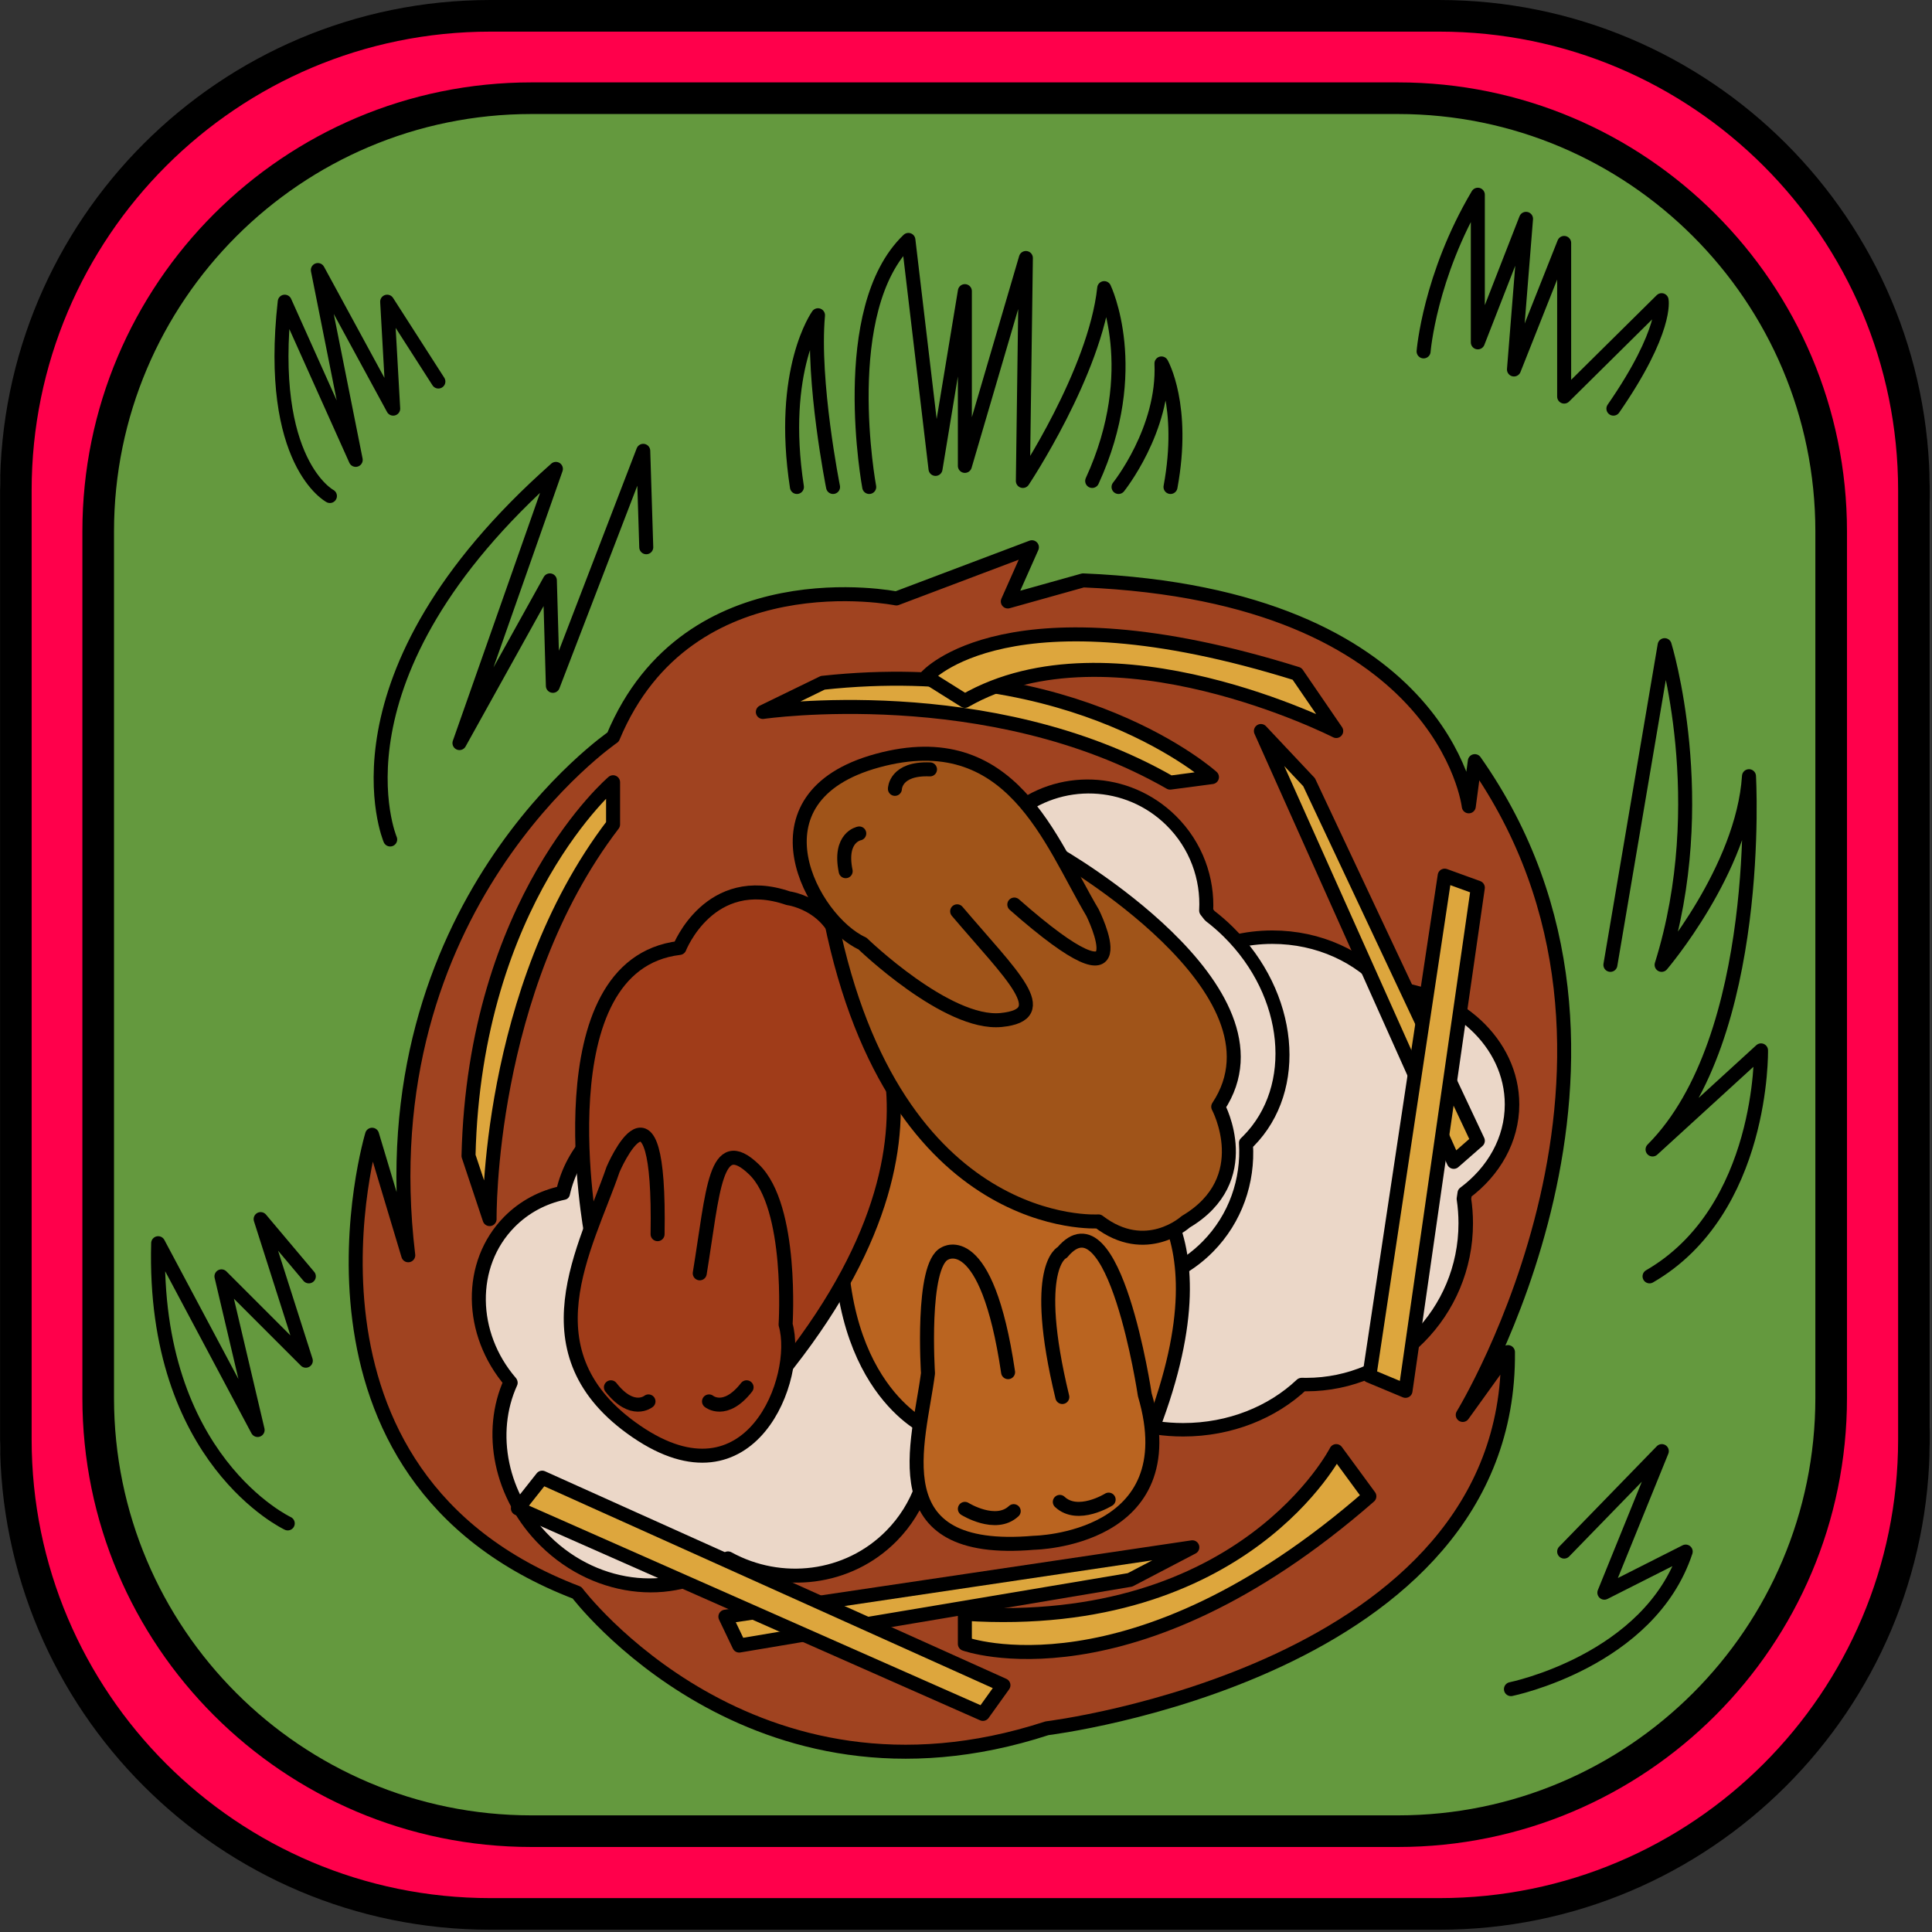
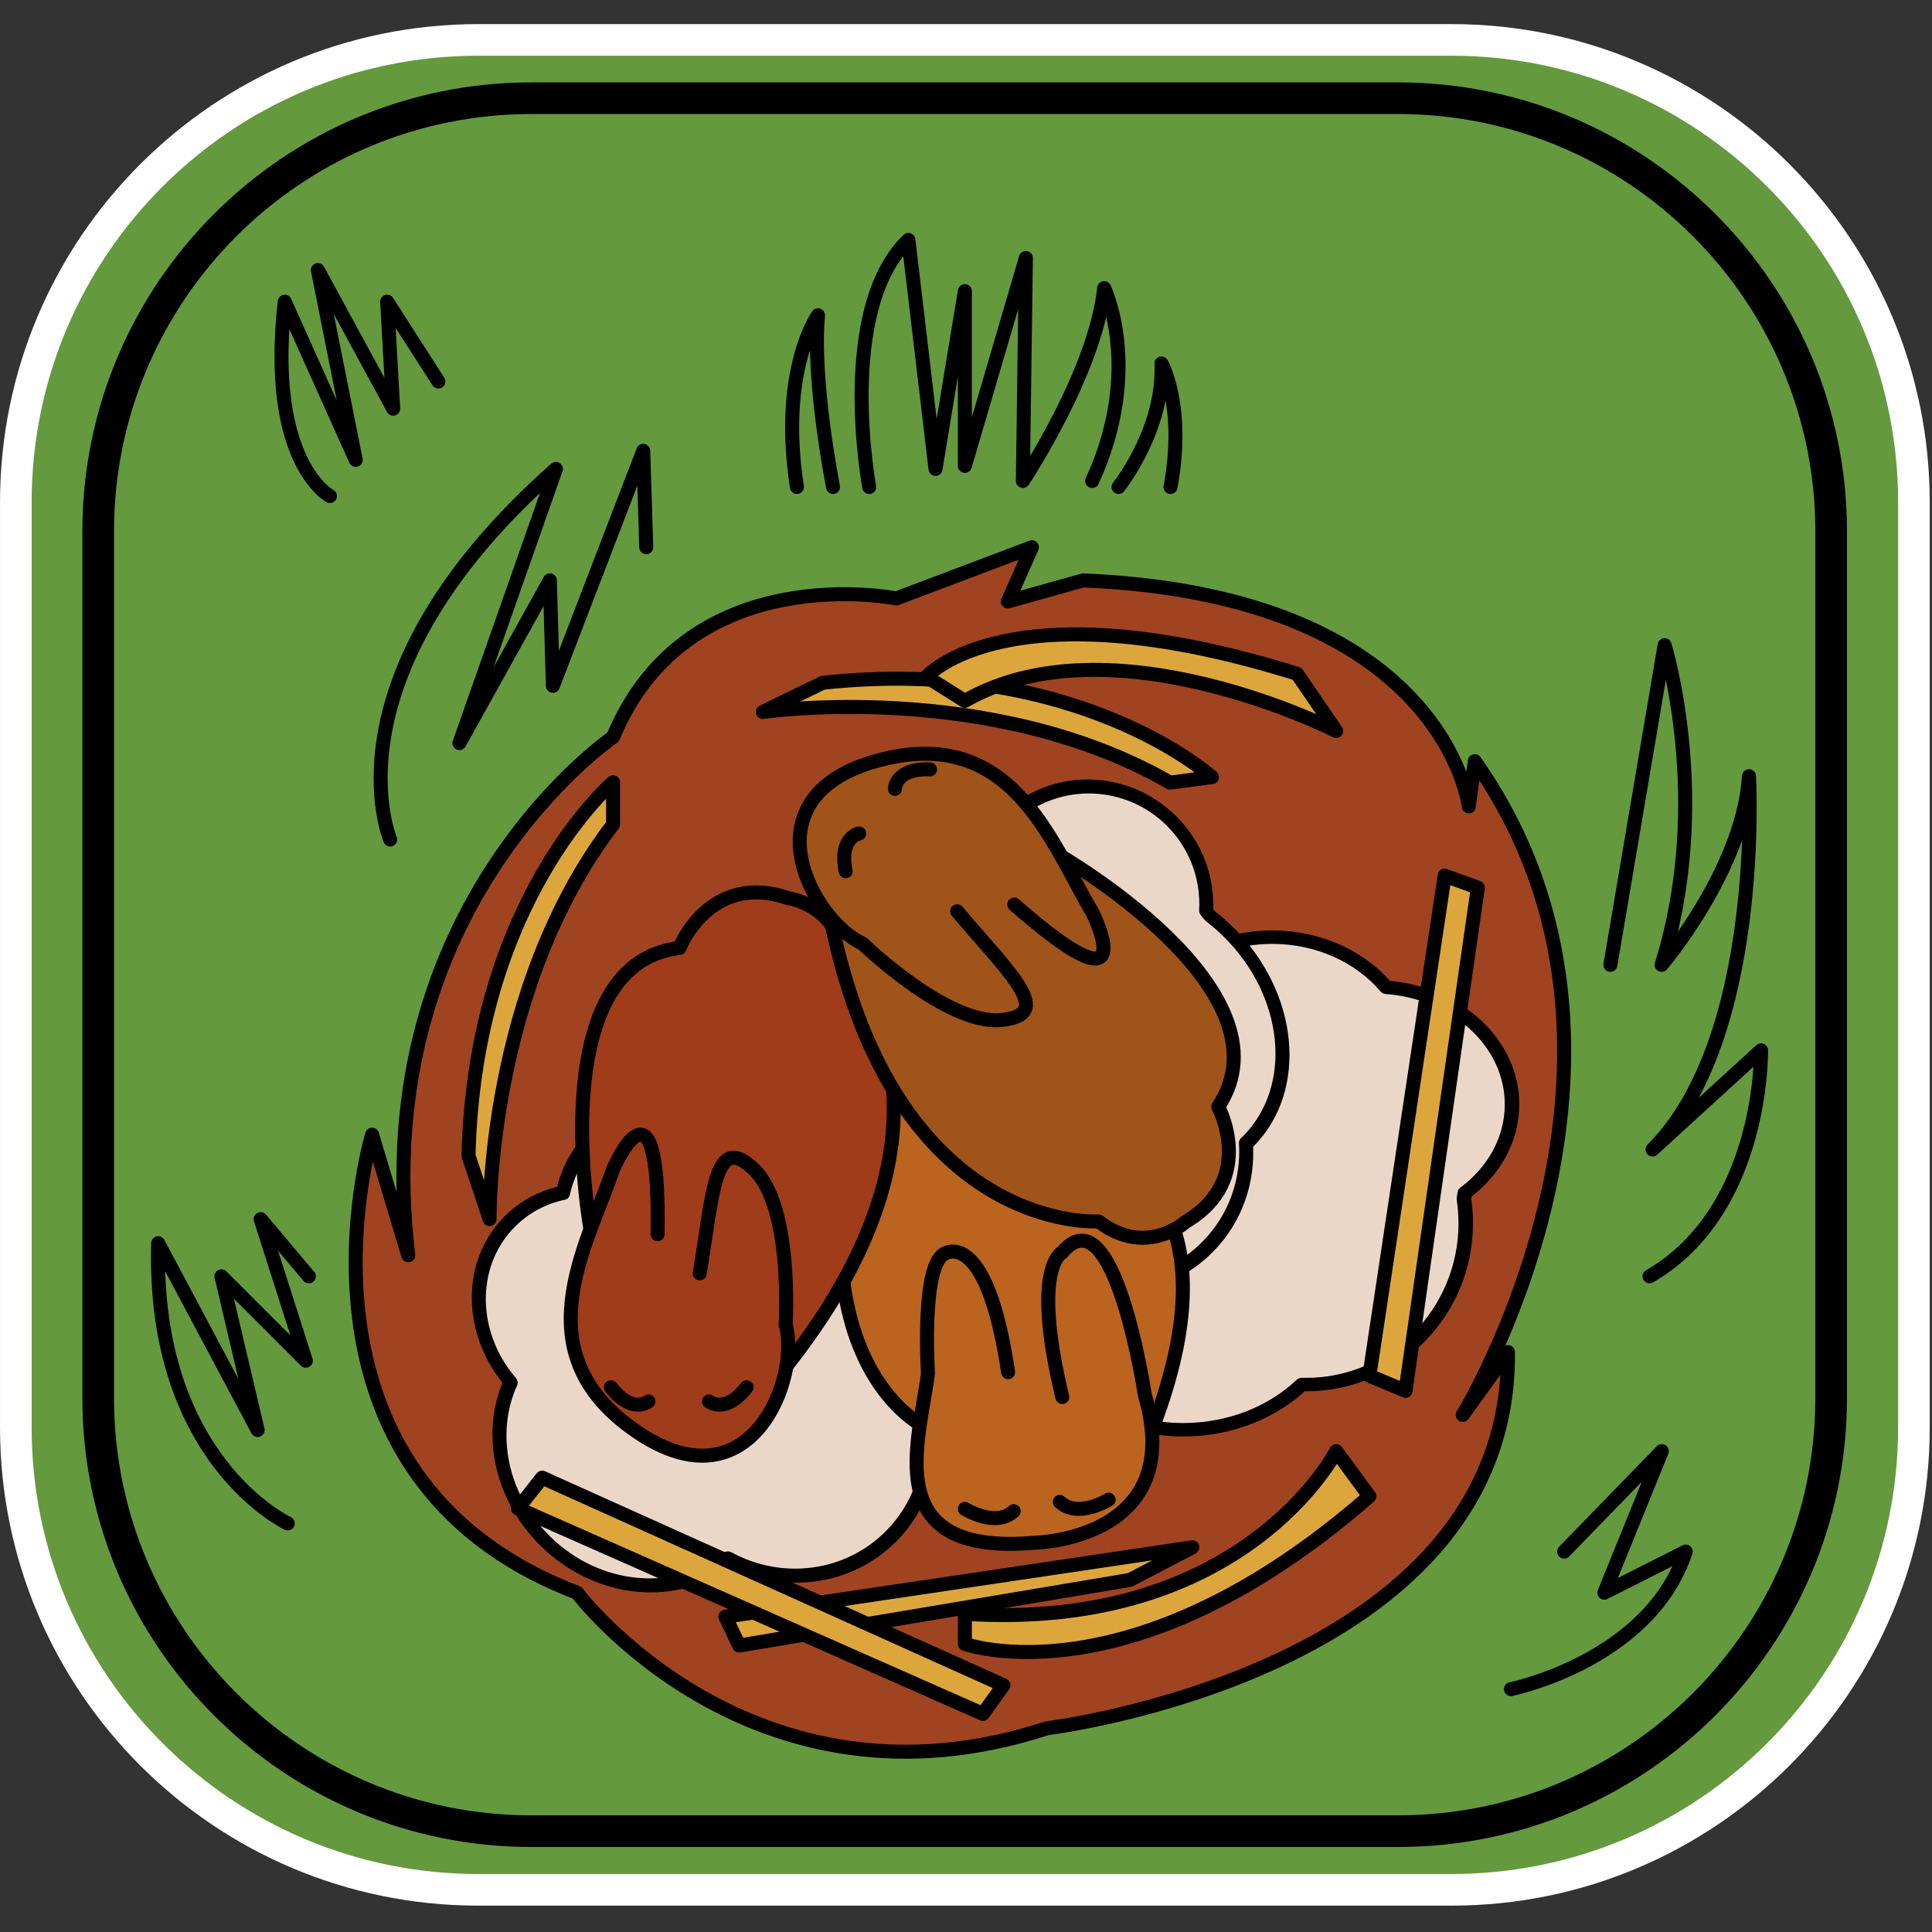
<svg xmlns="http://www.w3.org/2000/svg" width="100%" height="100%" viewBox="0 0 570 570" version="1.1" xml:space="preserve" style="fill-rule:evenodd;clip-rule:evenodd;stroke-linecap:round;stroke-linejoin:round;stroke-miterlimit:1.5;">
  <rect x="0" y="0" width="570" height="570" fill="#333333" stroke="none" />
  <g transform="matrix(1,0,0,1,-1307.33,-786.414)">
    <g id="bunnyNestInFrame" transform="matrix(1,0,0,1,208.206,-61.333)">
      <g id="bg" transform="matrix(1,0,0,1,270.222,586.038)">
        <path d="M1393.57,409.931L1393.57,682.82C1393.57,758.126 1332.43,819.265 1257.13,819.265L970.017,819.265C894.711,819.265 833.572,758.126 833.572,682.82L833.572,409.931C833.572,334.626 894.711,273.487 970.017,273.487L1257.13,273.487C1332.43,273.487 1393.57,334.626 1393.57,409.931Z" style="fill:rgb(100,153,62);stroke:white;stroke-width:9.33px;" />
      </g>
      <g id="bunniers">
        <g>
          <path d="M1363.57,1024.31C1363.57,1024.31 1302.21,1011.87 1280,1065.2C1280,1065.2 1207.13,1114.98 1219.57,1218.09L1208.9,1182.53C1208.9,1182.53 1178.68,1282.98 1269.35,1317.64C1269.35,1317.64 1320.9,1386.09 1408.02,1357.64C1408.02,1357.64 1544.9,1341.02 1544.02,1246.66L1530.68,1265.2C1530.68,1265.2 1595.57,1159.42 1534.24,1072.31L1532.46,1085.64C1532.46,1085.64 1525.35,1023.42 1418.68,1018.98L1396.46,1025.2L1403.57,1009.2L1363.57,1024.31Z" style="fill:rgb(160,67,32);stroke:black;stroke-width:4.13px;" />
        </g>
        <g>
          <g transform="matrix(1.078,0,0,1,-507.336,213.333)">
            <path d="M1771.78,1026.69C1750.6,1024.54 1734.04,1006.49 1734.04,984.576C1734.04,965.851 1746.12,949.95 1762.86,944.373C1764.56,925.621 1780.34,910.909 1799.54,910.909C1806.45,910.909 1812.93,912.82 1818.46,916.142C1824.31,912.82 1831.14,910.909 1838.45,910.909C1851.2,910.909 1862.53,916.725 1869.63,925.704C1888.89,927.227 1904.04,942.12 1904.04,960.243C1904.04,970.664 1899.03,980.018 1891.11,986.375C1891.04,986.953 1890.96,987.528 1890.87,988.099C1891.2,990.456 1891.37,992.869 1891.37,995.326C1891.37,1021.59 1871.8,1042.91 1847.7,1042.91C1847.31,1042.91 1846.91,1042.9 1846.52,1042.89C1838.47,1051.09 1826.89,1056.24 1814.04,1056.24C1794.02,1056.24 1777.1,1043.76 1771.78,1026.69Z" style="fill:rgb(235,215,200);stroke:black;stroke-width:3.97px;" />
          </g>
          <g transform="matrix(0.639,-0.648,0.712,0.702,-549.076,1734.9)">
            <path d="M1771.78,1026.69C1750.6,1024.54 1734.04,1006.49 1734.04,984.576C1734.04,965.851 1746.12,949.95 1762.86,944.373C1764.56,925.621 1780.34,910.909 1799.54,910.909C1806.45,910.909 1812.93,912.82 1818.46,916.142C1824.31,912.82 1831.14,910.909 1838.45,910.909C1851.2,910.909 1862.53,916.725 1869.63,925.704C1888.89,927.227 1904.04,942.12 1904.04,960.243C1904.04,970.664 1899.03,980.018 1891.11,986.375C1891.04,986.953 1890.96,987.528 1890.87,988.099C1891.2,990.456 1891.37,992.869 1891.37,995.326C1891.37,1021.59 1871.8,1042.91 1847.7,1042.91C1847.31,1042.91 1846.91,1042.9 1846.52,1042.89C1838.47,1051.09 1826.89,1056.24 1814.04,1056.24C1794.02,1056.24 1777.1,1043.76 1771.78,1026.69Z" style="fill:rgb(235,215,200);stroke:black;stroke-width:4.32px;" />
          </g>
          <g transform="matrix(0.639,-0.648,0.712,0.702,-455.742,1649.56)">
            <path d="M1771.78,1026.69C1750.6,1024.54 1734.04,1006.49 1734.04,984.576C1734.04,965.851 1746.12,949.95 1762.86,944.373C1764.56,925.621 1780.34,910.909 1799.54,910.909C1806.45,910.909 1812.93,912.82 1818.46,916.142C1824.31,912.82 1831.14,910.909 1838.45,910.909C1851.2,910.909 1862.53,916.725 1869.63,925.704C1888.89,927.227 1904.04,942.12 1904.04,960.243C1904.04,970.664 1899.03,980.018 1891.11,986.375C1891.04,986.953 1890.96,987.528 1890.87,988.099C1891.2,990.456 1891.37,992.869 1891.37,995.326C1891.37,1021.59 1871.8,1042.91 1847.7,1042.91C1847.31,1042.91 1846.91,1042.9 1846.52,1042.89C1838.47,1051.09 1826.89,1056.24 1814.04,1056.24C1794.02,1056.24 1777.1,1043.76 1771.78,1026.69Z" style="fill:rgb(235,215,200);stroke:black;stroke-width:4.32px;" />
          </g>
        </g>
        <g>
          <g>
            <path d="M1383.79,1332.75C1383.79,1332.75 1432.9,1350.53 1503.13,1289.2L1493.35,1275.87C1493.35,1275.87 1466.24,1329.2 1383.79,1323.87L1383.79,1332.75Z" style="fill:rgb(221,166,61);stroke:black;stroke-width:4.13px;" />
            <path d="M1280,1078.53C1280,1078.53 1239.13,1113.2 1237.35,1188.75L1243.57,1207.42C1243.57,1207.42 1242.65,1139.87 1280,1090.98L1280,1078.53Z" style="fill:rgb(221,166,61);stroke:black;stroke-width:4.13px;" />
            <g transform="matrix(0.131,0.991,-0.991,0.131,2357.83,-332.752)">
              <path d="M1280,1078.53C1280,1078.53 1239.13,1113.2 1237.35,1188.75L1243.57,1207.42C1243.57,1207.42 1242.65,1139.87 1280,1090.98L1280,1078.53Z" style="fill:rgb(221,166,61);stroke:black;stroke-width:4.13px;" />
            </g>
            <path d="M1372.46,1047.42C1372.46,1047.42 1396.46,1019.87 1481.79,1046.53L1493.35,1063.42C1493.35,1063.42 1427.13,1029.64 1383.79,1054.53L1372.46,1047.42Z" style="fill:rgb(221,166,61);stroke:black;stroke-width:4.13px;" />
-             <path d="M1471.13,1063.42L1528.02,1190.53L1535.13,1184.31L1485.35,1078.53L1471.13,1063.42Z" style="fill:rgb(221,166,61);stroke:black;stroke-width:4.13px;" />
            <path d="M1535.13,1109.64L1513.79,1258.09L1503.13,1253.64L1525.35,1106.09L1535.13,1109.64Z" style="fill:rgb(221,166,61);stroke:black;stroke-width:4.13px;" />
            <g transform="matrix(-0.27,0.963,-0.963,-0.27,2872.18,174.673)">
              <path d="M1471.13,1063.42L1528.02,1190.53L1535.13,1184.31L1485.35,1078.53L1471.13,1063.42Z" style="fill:rgb(221,166,61);stroke:black;stroke-width:4.13px;" />
            </g>
            <g transform="matrix(-0.27,0.963,-0.963,-0.27,2872.18,174.673)">
              <path d="M1535.13,1109.64L1513.79,1258.09L1503.13,1253.64L1525.35,1106.09L1535.13,1109.64Z" style="fill:rgb(221,166,61);stroke:black;stroke-width:4.13px;" />
            </g>
          </g>
        </g>
        <g>
-           <path d="M1519.13,951.42C1519.13,951.42 1520.9,929.198 1535.13,905.198L1535.13,948.754L1549.35,912.309L1545.79,956.754L1560.6,919.42L1560.6,964.754L1589.35,936.309C1589.35,936.309 1591.13,945.198 1575.13,968.309" style="fill:none;stroke:black;stroke-width:4.13px;" />
          <path d="M1214.24,1095.42C1214.24,1095.42 1193.79,1047.42 1263.13,986.087L1234.68,1066.98L1261.35,1018.98L1262.24,1050.09L1288.9,980.754L1289.79,1009.2" style="fill:none;stroke:black;stroke-width:4.13px;" />
          <path d="M1574.24,1132.41L1590.24,1038.09C1590.24,1038.09 1604.46,1084.08 1589.35,1132.41C1589.35,1132.41 1613.35,1104.31 1615.13,1076.75C1615.13,1076.75 1619.57,1153.89 1586.68,1186.88L1618.68,1157.64C1618.68,1157.64 1619.57,1204.75 1585.79,1224.31" style="fill:none;stroke:black;stroke-width:4.13px;" />
          <path d="M1184.02,1297.2C1184.02,1297.2 1144.02,1278.53 1145.79,1214.53L1175.13,1269.64L1164.46,1224.31L1189.35,1249.2L1176.02,1207.42L1190.24,1224.31" style="fill:none;stroke:black;stroke-width:4.13px;" />
          <path d="M1355.57,991.42C1355.57,991.42 1345.79,938.976 1367.13,918.531L1375.13,986.087L1383.79,933.643L1383.79,985.198L1401.79,923.865L1400.9,989.643C1400.9,989.643 1422.24,957.643 1424.9,932.754C1424.9,932.754 1436.46,956.754 1421.35,989.643" style="fill:none;stroke:black;stroke-width:4.13px;" />
          <path d="M1429.13,991.42C1429.13,991.42 1442.68,974.531 1441.79,954.976C1441.79,954.976 1448.9,967.42 1444.46,991.42" style="fill:none;stroke:black;stroke-width:4.13px;" />
          <path d="M1344.9,991.42C1344.9,991.42 1338.68,960.309 1340.46,940.754C1340.46,940.754 1328.9,956.754 1334.24,991.42" style="fill:none;stroke:black;stroke-width:4.13px;" />
          <path d="M1196.46,994.087C1196.46,994.087 1177.79,984.309 1183.13,936.754L1204.07,983.42L1192.9,927.42L1215.13,968.309L1213.35,936.754L1228.46,960.309" style="fill:none;stroke:black;stroke-width:4.13px;" />
          <path d="M1544.9,1346.09C1544.9,1346.09 1585.79,1337.81 1596.46,1305.51L1572.46,1317.64L1589.41,1275.87L1560.6,1305.51" style="fill:none;stroke:black;stroke-width:4.13px;" />
        </g>
        <g>
          <path d="M1432.77,1182.5L1439.1,1199.84L1445.04,1212.93L1447.44,1218.24C1447.44,1218.24 1448.77,1228.14 1448.77,1229.86C1448.77,1231.58 1448.24,1238.78 1448.24,1238.78L1445.57,1248.38C1445.57,1248.38 1444.5,1257.7 1443.17,1258.51C1441.84,1259.31 1441.44,1261.98 1439.1,1265.71C1436.77,1269.44 1436.24,1276.73 1427.97,1277.22C1419.7,1277.71 1409.84,1280.64 1401.04,1279.58C1392.24,1278.51 1375.44,1273.71 1375.44,1273.71C1375.44,1273.71 1370.85,1270.24 1369.54,1267.84C1368.24,1265.44 1364.24,1261.44 1364.24,1261.44C1364.24,1261.44 1360.24,1258.24 1358.1,1254.78C1355.97,1251.31 1353.04,1244.91 1353.04,1244.91C1353.04,1244.91 1350.37,1238.24 1349.3,1233.98C1348.24,1229.71 1344.79,1198.24 1344.79,1198.24L1352.24,1165.98C1352.24,1165.98 1358.1,1153.71 1362.64,1151.84C1367.17,1149.98 1378.37,1154.17 1385.3,1156.34C1392.24,1158.51 1407.97,1164.38 1412.5,1165.18C1417.04,1165.98 1432.77,1182.5 1432.77,1182.5Z" style="fill:rgb(186,100,32);" />
          <path d="M1372.91,1269.24C1372.91,1269.24 1343.88,1256.91 1347.37,1203.24" style="fill:none;stroke:black;stroke-width:4.13px;" />
          <path d="M1430.2,1191.58C1430.2,1191.58 1463.67,1205.24 1439.1,1269.24" style="fill:none;stroke:black;stroke-width:4.13px;" />
          <path d="M1396.54,1252.58C1390.2,1209.62 1377.87,1217.58 1377.87,1217.58C1370.82,1220.91 1372.91,1252.91 1372.91,1252.91C1370.34,1273.24 1358.19,1306.91 1404.19,1302.91C1404.19,1302.91 1449.54,1302.24 1436.87,1259.24C1436.87,1259.24 1427.87,1198.91 1412.54,1217.24C1412.54,1217.24 1403.2,1221.24 1412.54,1259.91" style="fill:rgb(186,100,32);stroke:black;stroke-width:4.13px;" />
          <path d="M1383.79,1292.91C1383.79,1292.91 1392.87,1298.58 1398.2,1293.58" style="fill:none;stroke:black;stroke-width:4.13px;" />
          <g transform="matrix(-1,0,0,1,2810,-2.728)">
            <path d="M1383.79,1292.91C1383.79,1292.91 1392.87,1298.58 1398.2,1293.58" style="fill:none;stroke:black;stroke-width:4.13px;" />
          </g>
        </g>
        <g>
          <path d="M1273.57,1211.87C1273.57,1211.87 1258.51,1132.31 1299.59,1127.42C1299.59,1127.42 1308.45,1104.75 1331.68,1112.75C1331.68,1112.75 1347.35,1114.74 1348.24,1132.41C1348.24,1132.41 1390.23,1175.42 1331.68,1250.09" style="fill:rgb(160,60,25);stroke:black;stroke-width:4.13px;" />
          <path d="M1293.13,1211.87C1294.02,1159.87 1280,1192.75 1280,1192.75C1272.08,1215.87 1253.13,1246.98 1286.9,1270.09C1320.68,1293.2 1335.35,1254.09 1330.9,1238.53C1330.9,1238.53 1333.13,1203.87 1321.57,1192.75C1310.02,1181.64 1309.57,1198.98 1305.57,1223.42" style="fill:rgb(160,60,25);stroke:black;stroke-width:4.13px;" />
          <g transform="matrix(0.853,0.522,-0.522,0.853,850.982,-500.47)">
            <path d="M1309.57,1263.87C1309.57,1263.87 1315.68,1264.75 1316.85,1254.53" style="fill:none;stroke:black;stroke-width:4.13px;" />
          </g>
          <g transform="matrix(-0.853,0.522,0.522,0.853,1747.77,-500.47)">
            <path d="M1309.57,1263.87C1309.57,1263.87 1315.68,1264.75 1316.85,1254.53" style="fill:none;stroke:black;stroke-width:4.13px;" />
          </g>
        </g>
        <g>
          <g transform="matrix(-0.648,0.762,-0.762,-0.648,3159.77,914.543)">
            <path d="M1273.57,1211.87C1273.57,1211.87 1258.51,1132.31 1299.59,1127.42C1299.59,1127.42 1308.45,1104.75 1331.68,1112.75C1331.68,1112.75 1347.35,1114.74 1348.24,1132.41C1348.24,1132.41 1390.23,1175.42 1331.68,1250.09" style="fill:rgb(160,84,25);stroke:black;stroke-width:4.13px;" />
          </g>
          <g transform="matrix(-0.648,0.762,-0.762,-0.648,3159.77,914.543)">
            <path d="M1293.13,1211.87C1294.02,1159.87 1280,1192.75 1280,1192.75C1272.08,1215.87 1253.13,1246.98 1286.9,1270.09C1320.68,1293.2 1335.35,1254.09 1330.9,1238.53C1330.9,1238.53 1333.13,1203.87 1321.57,1192.75C1310.02,1181.64 1309.57,1198.98 1305.57,1223.42" style="fill:rgb(160,84,25);stroke:black;stroke-width:4.13px;" />
          </g>
          <g transform="matrix(-0.95,0.311,-0.311,-0.95,2989.79,1887.04)">
            <path d="M1309.57,1263.87C1309.57,1263.87 1315.68,1264.75 1316.85,1254.53" style="fill:none;stroke:black;stroke-width:4.13px;" />
          </g>
          <g transform="matrix(0.155,-0.988,-0.988,-0.155,2408.87,2570.24)">
            <path d="M1309.57,1263.87C1309.57,1263.87 1315.68,1264.75 1316.85,1254.53" style="fill:none;stroke:black;stroke-width:4.13px;" />
          </g>
        </g>
      </g>
      <g id="frame" transform="matrix(1,0,0,1,270.222,578.927)">
        <g transform="matrix(1,0,0,1,504.889,1.778)">
-           <path d="M888.683,411.709L888.683,691.709C888.683,768.977 825.951,831.709 748.683,831.709L468.683,831.709C391.415,831.709 328.683,768.977 328.683,691.709L328.683,411.709C328.683,334.441 391.415,271.709 468.683,271.709L748.683,271.709C825.951,271.709 888.683,334.441 888.683,411.709ZM864.35,423.876C864.35,353.323 807.07,296.043 736.517,296.043L480.85,296.043C410.297,296.043 353.017,353.323 353.017,423.876L353.017,679.543C353.017,750.096 410.297,807.376 480.85,807.376L736.517,807.376C807.07,807.376 864.35,750.096 864.35,679.543L864.35,423.876Z" style="fill:rgb(255,0,75);" />
-         </g>
+           </g>
        <g transform="matrix(1,0,0,1,504.889,1.778)">
-           <path d="M888.683,411.709L888.683,691.709C888.683,768.977 825.951,831.709 748.683,831.709L468.683,831.709C391.415,831.709 328.683,768.977 328.683,691.709L328.683,411.709C328.683,334.441 391.415,271.709 468.683,271.709L748.683,271.709C825.951,271.709 888.683,334.441 888.683,411.709Z" style="fill:none;stroke:black;stroke-width:9.33px;" />
-         </g>
+           </g>
        <g transform="matrix(0.913,0,0,0.913,557.786,49.724)">
          <path d="M888.683,411.709L888.683,691.709C888.683,768.977 825.951,831.709 748.683,831.709L468.683,831.709C391.415,831.709 328.683,768.977 328.683,691.709L328.683,411.709C328.683,334.441 391.415,271.709 468.683,271.709L748.683,271.709C825.951,271.709 888.683,334.441 888.683,411.709Z" style="fill:none;stroke:black;stroke-width:10.22px;" />
        </g>
      </g>
    </g>
  </g>
</svg>